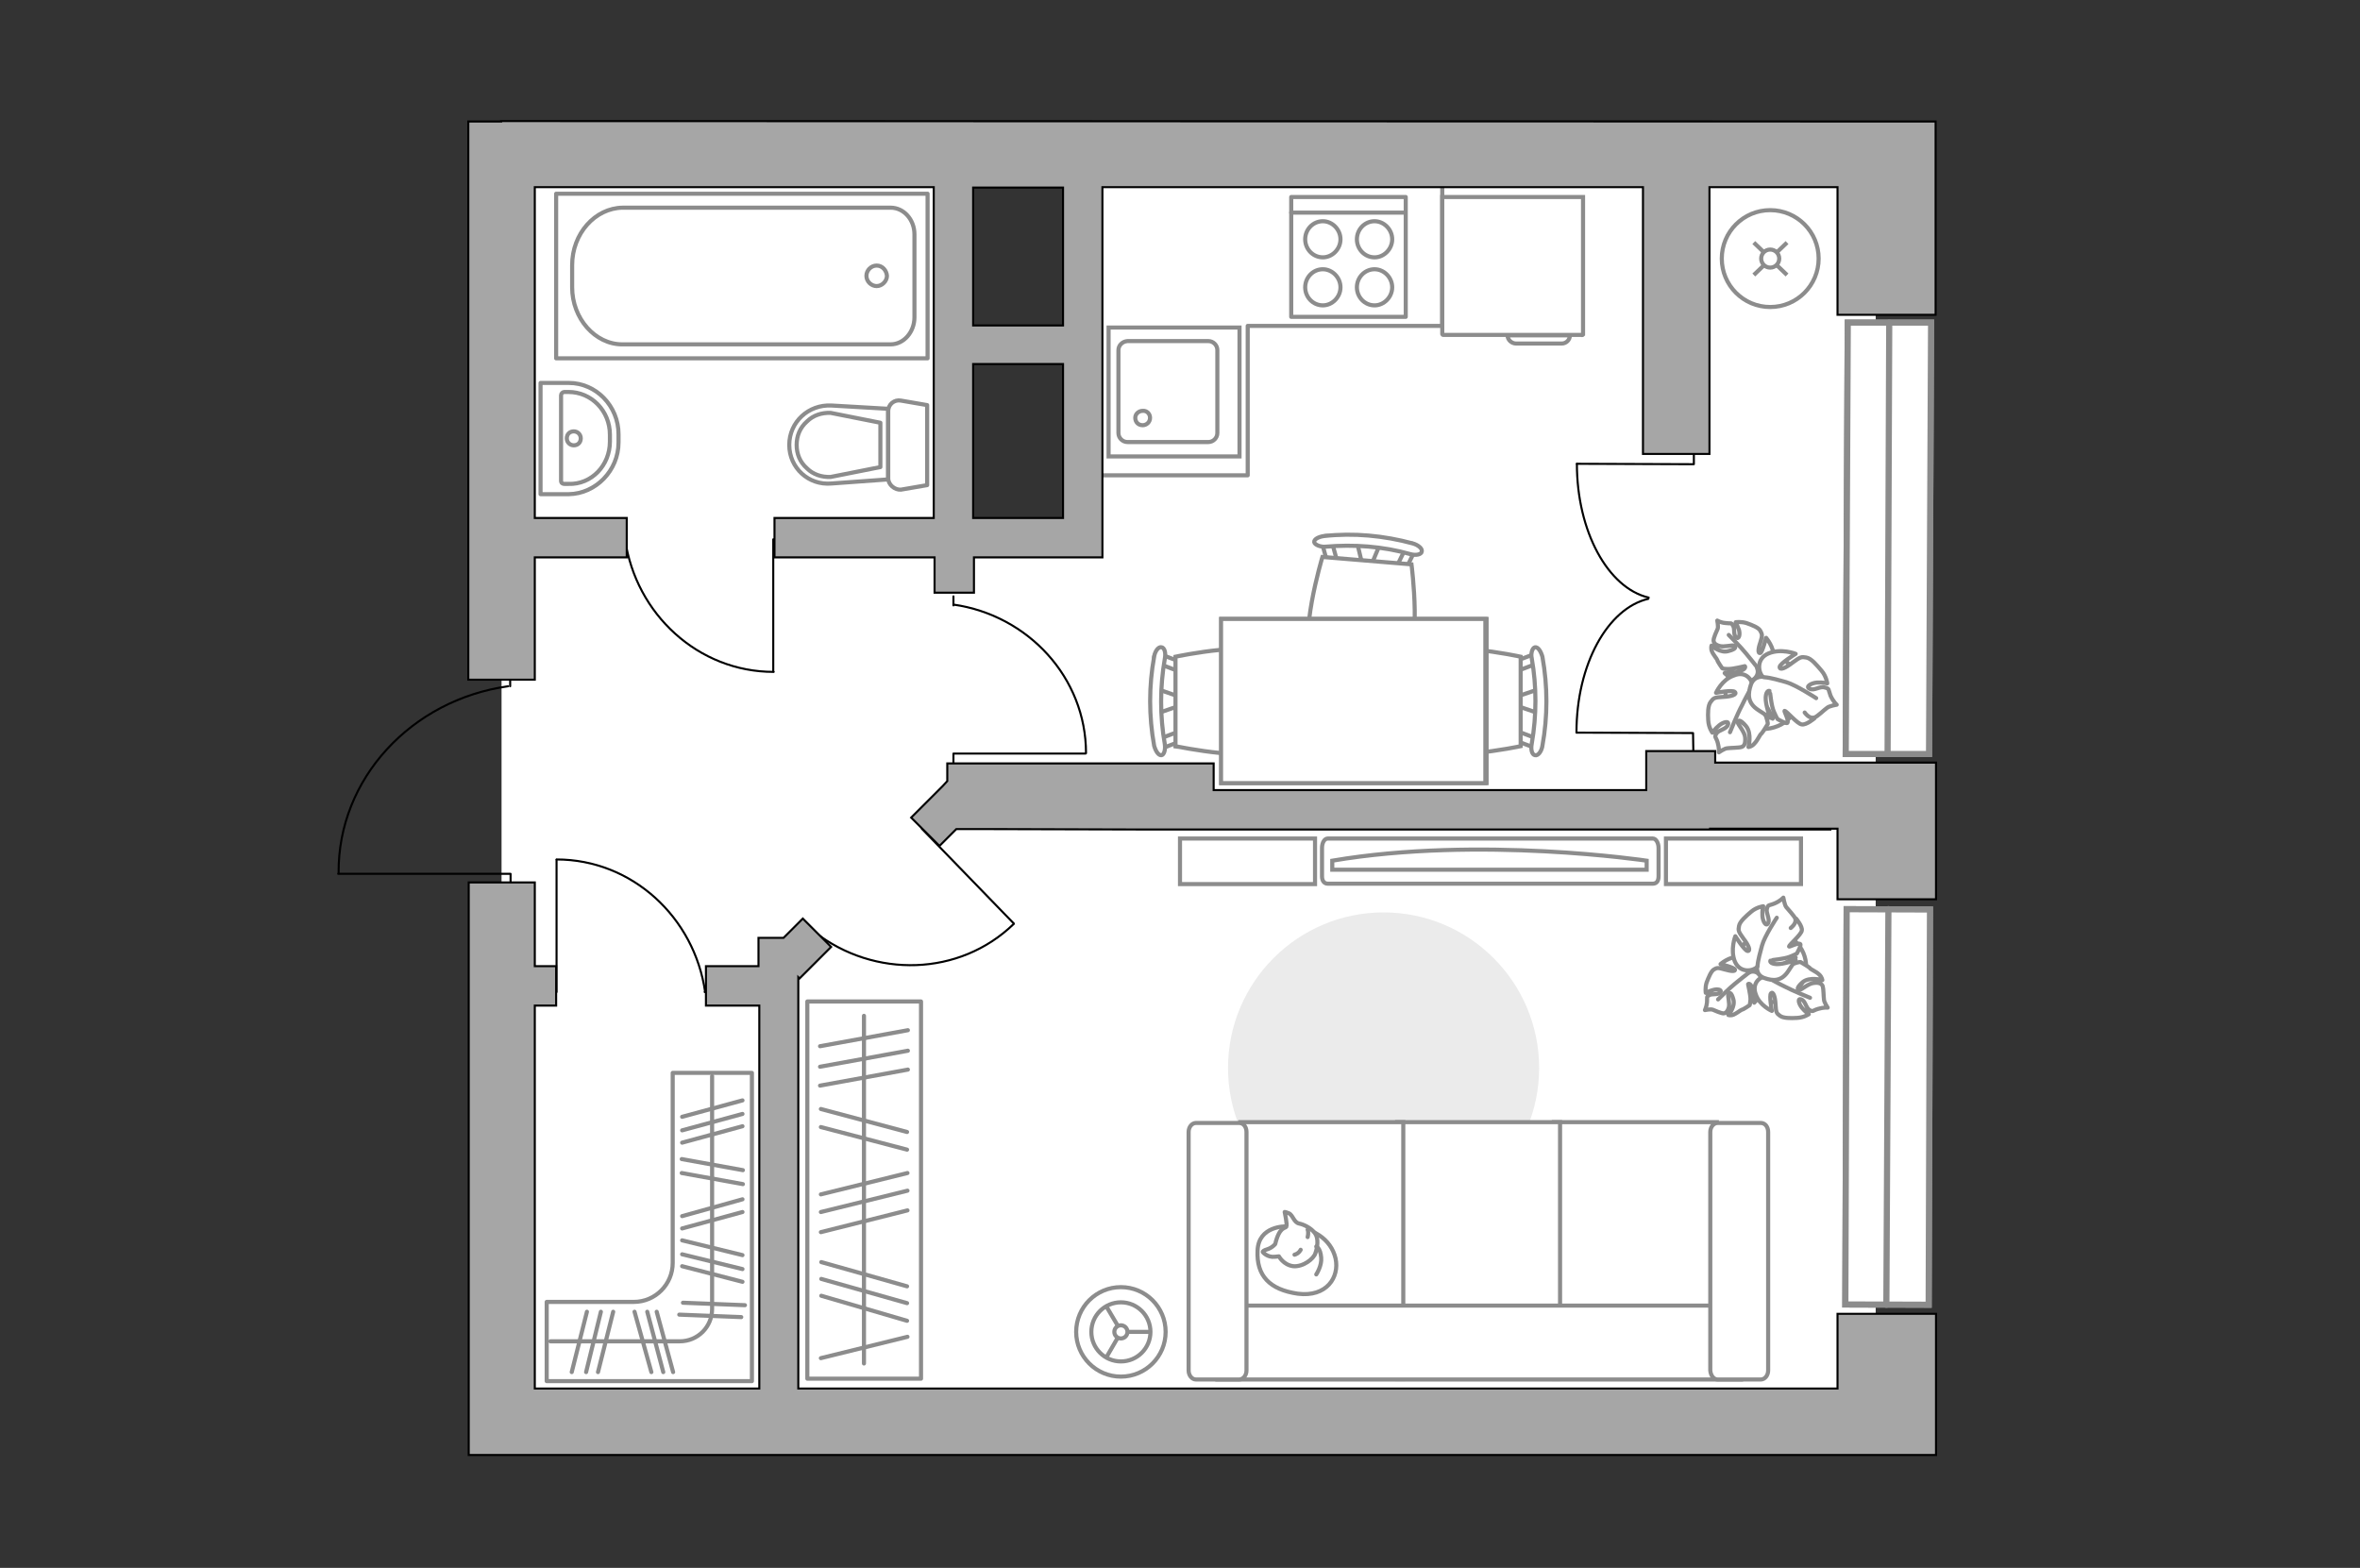
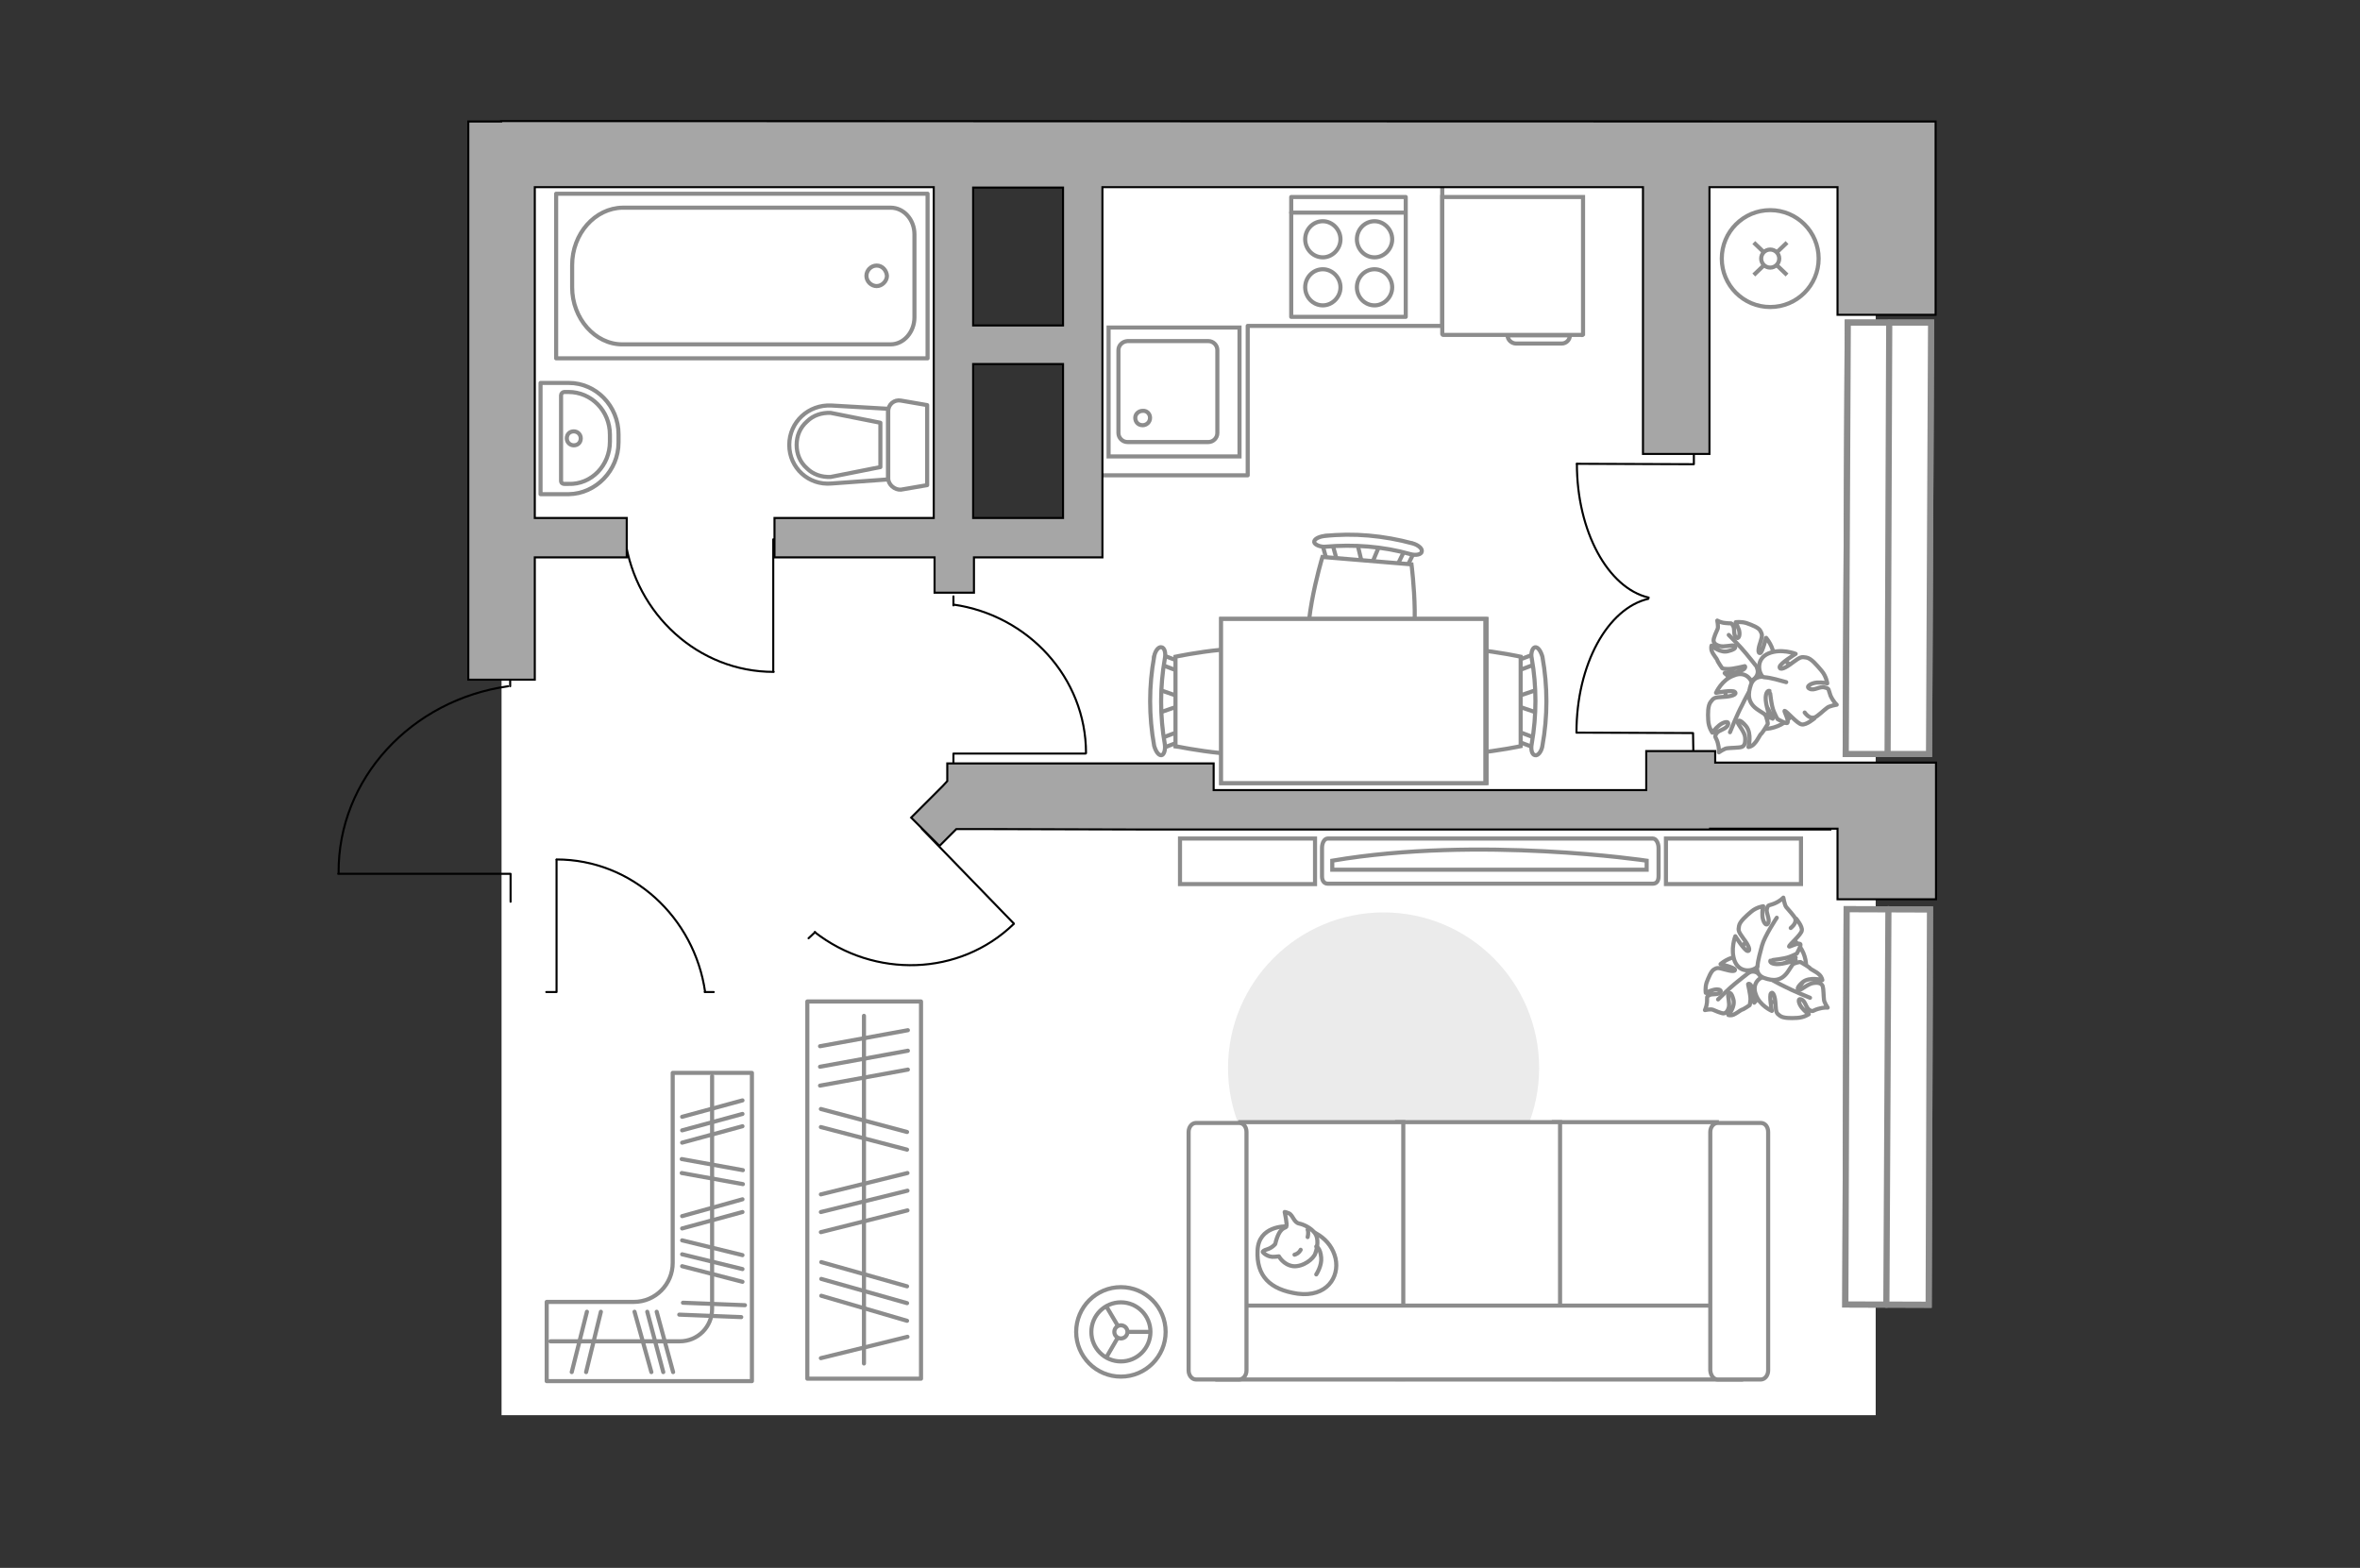
<svg xmlns="http://www.w3.org/2000/svg" version="1.1" id="Слой_1" x="0px" y="0px" viewBox="0 0 575 382" style="enable-background:new 0 0 575 382;" xml:space="preserve">
  <rect x="0" y="0" width="575" height="382" fill="#333333" stroke="none" />
  <style type="text/css">
	.st0{fill:#FFFFFF;}
	.st1{fill:#EBEBEB;}
	.st2{fill:#FFFFFF;stroke:#8C8C8C;stroke-miterlimit:10;}
	.st3{fill:none;stroke:#8C8C8C;stroke-linecap:round;stroke-linejoin:round;stroke-miterlimit:10;}
	.st4{fill:#FFFFFF;stroke:#8C8C8C;stroke-linecap:round;stroke-linejoin:round;stroke-miterlimit:10;}
	.st5{fill:none;stroke:#000000;stroke-width:0.5;stroke-linecap:round;stroke-linejoin:round;stroke-miterlimit:10;}
	.st6{fill:none;stroke:#8C8C8C;stroke-miterlimit:10;}
	.st7{fill:#FFFFFF;stroke:#8C8C8C;stroke-width:1.5;stroke-linecap:round;stroke-miterlimit:10;}
	.st8{fill:none;stroke:#8C8C8C;stroke-width:1.5;stroke-linecap:round;stroke-miterlimit:10;}
	.st9{fill:#A6A6A6;stroke:#000000;stroke-width:0.5;stroke-miterlimit:10;}
</style>
  <g id="bg_1_">
    <polygon class="st0" points="232.2,34.5 122.2,34.5 122.2,344.8 457,344.8 457,34.5 263.8,34.5 263.8,135.5 232.2,135.5  " />
  </g>
  <g id="furniture_1_">
    <path id="Vector_3_" class="st1" d="M337.1,298.1c-20.9,0-37.9-17-37.9-37.9s17-37.9,37.9-37.9c20.9,0,37.9,17,37.9,37.9   S358,298,337.1,298.1z" />
    <g>
      <path id="Vector_8_1_" class="st2" d="M385.7,81.5V48h-34.3v33.4c0,0.1,0.1,0.2,0.2,0.2h33.7C385.6,81.7,385.6,81.6,385.7,81.5z" />
      <path id="Vector_9_1_" class="st2" d="M369.4,83.7h11.1c1.1,0,2-0.9,2-2h-15.2C367.3,82.8,368.3,83.7,369.4,83.7z" />
    </g>
    <g>
      <rect x="196.7" y="244" class="st3" width="27.7" height="91.9" />
      <line class="st3" x1="199.8" y1="254.9" x2="221.2" y2="251" />
      <line class="st3" x1="199.8" y1="259.9" x2="221.2" y2="256" />
      <line class="st3" x1="200.1" y1="307.5" x2="221" y2="313.4" />
      <line class="st3" x1="200.1" y1="311.6" x2="221" y2="317.5" />
      <line class="st3" x1="200.1" y1="315.7" x2="221" y2="321.8" />
      <line class="st3" x1="199.8" y1="264.5" x2="221.2" y2="260.6" />
      <line class="st3" x1="200" y1="270.2" x2="221" y2="275.8" />
      <line class="st3" x1="200" y1="274.6" x2="221" y2="280.1" />
      <line class="st3" x1="200" y1="291" x2="221.1" y2="285.8" />
      <line class="st3" x1="200" y1="300.2" x2="221.1" y2="294.9" />
      <line class="st3" x1="200" y1="330.9" x2="221.1" y2="325.7" />
      <line class="st3" x1="200" y1="295.3" x2="221.1" y2="290.1" />
      <line class="st3" x1="210.5" y1="332.2" x2="210.5" y2="247.5" />
    </g>
    <g>
      <path id="Vector_60_3_" class="st2" d="M427.3,228c4.2-2.3,9.4-0.7,11.7,3.4c2.3,4.2,0.7,9.4-3.4,11.7c-4.2,2.3-9.4,0.7-11.7-3.4    C421.7,235.6,423.2,230.4,427.3,228z" />
      <path class="st4" d="M423.8,233.1c-2.5-0.1-4.6,1.8-4.6,1.8s3.3,0.8,3.5,1.3c0.2,0.5-0.8,0.5-2.5,0c-1.7-0.5-1.9-0.4-2.6,0    c-0.7,0.4-1.3,1.9-1.8,3.2c-0.4,1.3-0.2,2.5-0.2,2.5s0.7-0.4,1.8-0.7c1-0.3,2.3-0.1,1.7,0.6c-0.6,0.7-2,0.2-2.7,0.7    c-0.7,0.4-0.4,0.4-0.5,1.7c-0.1,1.1-0.5,1.9-0.5,1.9s1.3-0.3,1.9-0.1c0.4,0.2,2.1,0.9,2.6,0.9s1-0.4,1.3-1.4    c0.3-1-0.3-2.9-0.1-3.3c0.2-0.4,0.7-0.6,1.2,1.2c0.6,1.9-1.2,3.9-1.2,3.9s0.6,0.2,1.3-0.1c0.7-0.3,1.7-1.1,2-1.2    c0.3,0,1.9-1.1,1.9-1.1s0.1-0.2,0.2-1.4c0-1.2-0.6-3.6-0.6-3.7c0-0.1,0.5-0.4,1,0.8c0.6,1.1,0.5,3.7,0.5,3.7s0.1,0,1.6-2    s0.7-3.5-0.3-4.8c-1.1-1.3-2.5-0.6-2.5-0.6C426.8,235.8,426.3,233.4,423.8,233.1z" />
      <path class="st3" d="M429.8,235.3c-1.2,0.2-2.6,0.7-3.6,1.6c-0.7,0.5-2.5,2-3.4,2.7c-1.4,1.1-4.2,3.9-4.2,3.9" />
      <path class="st4" d="M427.8,242.3c0.9,2.7,3.9,4,3.9,4s-0.7-3.8-0.2-4.3c0.5-0.5,1,0.7,1.1,2.7c0.1,2.1,0.3,2.2,1.1,2.8    s2.6,0.6,4.2,0.5c1.7-0.1,2.8-0.9,2.8-0.9s-0.9-0.6-1.7-1.6s-1.1-2.4-0.1-2c1,0.4,1.1,2.1,2,2.6c0.9,0.5,0.7,0.1,2.1-0.3    c1.3-0.4,2.3-0.3,2.3-0.3s-0.9-1.3-0.9-2c-0.1-0.6-0.1-2.6-0.3-3.2c-0.2-0.6-0.9-1-2.2-0.8c-1.3,0.1-3,1.7-3.5,1.7    c-0.4,0-0.9-0.4,0.8-1.9c1.7-1.4,4.8-0.5,4.8-0.5s-0.1-0.8-0.8-1.4c-0.7-0.7-2.1-1.2-2.3-1.6c-0.3-0.3-2.2-1.4-2.2-1.4    s-0.3-0.1-1.7,0.4c-1.4,0.5-3.6,2.4-3.7,2.4c-0.2,0-0.6-0.4,0.4-1.6c1-1.1,3.8-2.3,3.8-2.3s-0.2-0.1-2.9-0.7    c-2.7-0.7-3.9,0.7-4.9,2.5c-0.8,1.8,0.5,2.9,0.5,2.9C429,237.8,426.7,239.5,427.8,242.3z" />
      <path class="st3" d="M427.1,234.8c0.8,1.3,2,2.5,3.3,3.2c0.9,0.5,3.2,1.8,4.5,2.4c1.9,1,6.1,2.7,6.1,2.7" />
      <g>
        <path class="st4" d="M437.6,223.8c0,0,1.6,1.9,1.4,2.9c-0.1,1-3.1,3.5-3.1,3.9c0,0.2,2.2-1,2.7-0.6c0.4,0.2-0.8,2.3-0.8,2.3     s-0.2,0.2-1.7,0.8s-4.6,0.8-4.7,0.9c-0.2,0.1-0.2,0.8,1.4,0.9c1.7,0.1,4.7-1,4.7-1s-0.1,0.1-1.8,2.7s-3.8,2.4-5.8,1.7     c-2.1-0.7-1.8-2.7-1.8-2.7c-1,1-4.1,1.6-5.4-1.3c-1.2-2.9,0.1-6.2,0.1-6.2s2.3,3.6,3,3.6c0.8,0,0.3-1.3-1-3     c-1.3-1.8-1.3-2-1.1-3.1c0.2-1.1,1.7-2.4,3-3.5c1.3-1.1,2.9-1.3,2.9-1.3s-0.3,1-0.2,2.4c0.1,1.3,0.9,2.7,1.4,1.7     c0.5-1-0.6-2.5-0.3-3.5c0.3-1.1,0.5-0.7,1.9-1.3c1.4-0.6,2.1-1.4,2.1-1.4s0.3,1.8,0.7,2.3c0.4,0.5,2,2.2,2.2,2.8s0,1.4-1.1,2.3" />
        <path class="st3" d="M428.2,235.5c0.1-1.6,0.7-3.6,1.1-5.1c0.6-2.3,3.6-6.8,3.6-6.8" />
      </g>
    </g>
    <g>
      <path id="Vector_60_5_" class="st2" d="M437.6,164c2.4,4.5,0.8,10-3.6,12.5c-4.5,2.4-10,0.8-12.5-3.6c-2.4-4.5-0.8-10,3.6-12.5    C429.5,158,435.2,159.6,437.6,164z" />
      <path class="st4" d="M432.2,160.3c0.1-2.6-1.9-4.9-1.9-4.9s-0.9,3.5-1.4,3.7c-0.6,0.2-0.6-0.9,0-2.6c0.6-1.8,0.4-2,0-2.8    c-0.4-0.8-2-1.4-3.4-1.9c-1.4-0.4-2.6-0.2-2.6-0.2s0.4,0.8,0.8,1.9c0.3,1.1,0,2.4-0.7,1.8c-0.8-0.7-0.2-2.1-0.8-2.9    c-0.4-0.8-0.4-0.4-1.8-0.6c-1.2-0.1-2-0.6-2-0.6s0.3,1.4,0.1,2c-0.2,0.4-1,2.2-1,2.8c0,0.6,0.4,1.1,1.5,1.4    c1.1,0.3,3.1-0.3,3.5-0.1c0.4,0.2,0.7,0.8-1.3,1.3c-2,0.7-4.2-1.3-4.2-1.3s-0.2,0.7,0.1,1.4c0.3,0.8,1.2,1.8,1.3,2.1    c0,0.3,1.2,2,1.2,2s0.2,0.2,1.5,0.2s3.9-0.7,4-0.7s0.4,0.6-0.9,1.1c-1.2,0.7-4,0.6-4,0.6s0,0.1,2.1,1.7s3.7,0.8,5.1-0.3    c1.4-1.2,0.7-2.6,0.7-2.6C429.3,163.4,432,162.8,432.2,160.3z" />
      <path class="st3" d="M430,166.7c-0.2-1.3-0.8-2.8-1.7-3.9c-0.6-0.8-2.1-2.6-2.9-3.6c-1.2-1.5-4.2-4.5-4.2-4.5" />
      <path class="st4" d="M422.4,164.6c-2.9,1-4.3,4.2-4.3,4.2s4.1-0.8,4.6-0.2c0.6,0.6-0.8,1.1-2.9,1.2c-2.2,0.1-2.3,0.3-3,1.2    c-0.7,0.9-0.7,2.8-0.6,4.5c0.1,1.8,1,3,1,3s0.7-1,1.7-1.8c1-0.8,2.5-1.2,2.1-0.1c-0.4,1.1-2.2,1.2-2.8,2.1c-0.6,1-0.1,0.8,0.3,2.2    s0.3,2.4,0.3,2.4s1.4-1,2.1-1c0.7-0.1,2.8-0.1,3.4-0.3c0.7-0.2,1-0.9,0.9-2.3c-0.1-1.4-1.8-3.2-1.8-3.7c0-0.4,0.4-1,2,0.9    c1.5,1.8,0.6,5.1,0.6,5.1s0.9-0.1,1.5-0.9c0.8-0.8,1.3-2.2,1.7-2.4c0.3-0.3,1.5-2.3,1.5-2.3s0.1-0.3-0.4-1.8    c-0.6-1.5-2.5-3.9-2.5-4c0-0.2,0.4-0.7,1.7,0.4s2.4,4.1,2.4,4.1s0.1-0.2,0.8-3.1c0.8-2.9-0.8-4.2-2.6-5.2    c-1.9-0.9-3.1,0.6-3.1,0.6C427.1,165.8,425.4,163.3,422.4,164.6z" />
      <path class="st3" d="M430.3,163.7c-1.4,0.9-2.6,2.1-3.4,3.5c-0.6,1-1.9,3.4-2.5,4.7c-1.1,2-2.9,6.5-2.9,6.5" />
      <g>
        <path class="st4" d="M442.1,175c0,0-2,1.7-3.1,1.5c-1.1-0.1-3.7-3.3-4.2-3.3c-0.2,0,1.1,2.3,0.7,2.9c-0.2,0.4-2.4-0.9-2.4-0.9     s-0.2-0.2-0.9-1.8s-0.9-4.9-1-5c-0.1-0.2-0.9-0.2-1,1.5c-0.1,1.8,1.1,5,1.1,5s-0.1-0.1-2.9-1.9c-2.8-1.8-2.5-4.1-1.8-6.2     c0.8-2.2,2.9-1.9,2.9-1.9c-1.1-1.1-1.7-4.4,1.4-5.7c3.1-1.3,6.6,0.1,6.6,0.1s-3.9,2.4-3.9,3.2c0,0.9,1.4,0.3,3.2-1.1     c1.9-1.4,2.1-1.4,3.3-1.2c1.2,0.2,2.5,1.8,3.7,3.2s1.4,3.1,1.4,3.1s-1.1-0.3-2.5-0.2c-1.4,0.1-2.9,1-1.8,1.5     c1.1,0.6,2.5-0.7,3.7-0.3c1.2,0.3,0.8,0.4,1.4,2c0.7,1.5,1.5,2.2,1.5,2.2s-1.9,0.3-2.4,0.8c-0.6,0.4-2.3,2.1-3,2.3     c-0.7,0.2-1.5,0-2.4-1.2" />
-         <path class="st3" d="M429.8,165c1.7,0.1,3.9,0.8,5.4,1.2c2.4,0.7,7.3,3.9,7.3,3.9" />
+         <path class="st3" d="M429.8,165c1.7,0.1,3.9,0.8,5.4,1.2" />
      </g>
    </g>
    <g id="Group_34_6_">
      <path id="Vector_158_6_" class="st5" d="M232.3,186.1v-2.5h32.2" />
      <path id="Vector_159_6_" class="st5" d="M232.3,147.5v-2.2" />
      <path id="Vector_160_6_" class="st5" d="M264.6,183.5c0-18.4-14.1-33.6-32.3-36.2" />
    </g>
    <g id="Group_34_7_">
      <path id="Vector_158_7_" class="st5" d="M226.4,200.1l-1.8,1.8L247,225" />
      <path id="Vector_159_7_" class="st5" d="M198.6,227.1l-1.6,1.5" />
      <path id="Vector_160_7_" class="st5" d="M247,225.1c-13.2,12.8-34,13.3-48.5,2" />
    </g>
    <g id="Group_34_9_">
      <path id="Vector_158_9_" class="st5" d="M190.9,131.4h-2.5v32.2" />
-       <path id="Vector_159_9_" class="st5" d="M152.3,131.4h-2.2" />
      <path id="Vector_160_9_" class="st5" d="M188.5,163.7c-18.4,0-33.6-14.1-36.2-32.3" />
    </g>
    <g id="Group_34_8_">
      <path id="Vector_158_8_" class="st5" d="M133.1,241.7h2.5v-32.2" />
      <path id="Vector_159_8_" class="st5" d="M171.7,241.7h2.2" />
      <path id="Vector_160_8_" class="st5" d="M135.6,209.4c18.4,0,33.6,14.1,36.2,32.3" />
    </g>
    <g>
      <path id="Vector_142_1_" class="st3" d="M342.5,48h-27.9v29.2h27.9V48z" />
      <g id="Group_28_1_">
        <g id="Group_29_1_">
          <path id="Vector_143_1_" class="st3" d="M318,70c0,2.4,1.9,4.4,4.3,4.4c2.3,0,4.3-2,4.3-4.4c0-2.4-2-4.4-4.3-4.4      C319.9,65.6,318,67.6,318,70z" />
          <path id="Vector_144_1_" class="st3" d="M318,58.3c0,2.4,1.9,4.4,4.3,4.4c2.3,0,4.3-2,4.3-4.4s-2-4.4-4.3-4.4      C319.9,53.9,318,55.9,318,58.3z" />
        </g>
        <g id="Group_30_1_">
          <path id="Vector_145_1_" class="st3" d="M330.6,70c0,2.4,1.9,4.4,4.3,4.4c2.3,0,4.3-2,4.3-4.4c0-2.4-2-4.4-4.3-4.4      C332.5,65.6,330.6,67.6,330.6,70z" />
          <path id="Vector_146_1_" class="st3" d="M330.6,58.3c0,2.4,1.9,4.4,4.3,4.4c2.3,0,4.3-2,4.3-4.4s-2-4.4-4.3-4.4      C332.5,53.9,330.6,55.9,330.6,58.3z" />
        </g>
      </g>
      <path id="Vector_147_1_" class="st3" d="M342.2,51.8h-27.6" />
    </g>
    <polyline class="st3" points="351.4,34.7 351.4,79.4 304,79.4 304,115.8 268.3,115.8  " />
    <g>
      <g>
        <path id="Vector_90_2_" class="st2" d="M323.5,204.3c-0.8,0-1.4,1-1.4,2.3v6.9c0,1.2,0.6,1.8,1.4,1.8h79.2c0.8,0,1.4-0.5,1.4-1.8     v-6.9c0-1.2-0.6-2.3-1.4-2.3H323.5z" />
        <path id="Vector_91_2_" class="st2" d="M324.6,209.7c35.9-6.1,76.6,0,76.6,0v2.2h-76.6V209.7z" />
      </g>
      <path id="Vector_93_4_" class="st2" d="M405.9,204.3h32.9v11.1h-32.9C405.9,215.4,405.9,204.3,405.9,204.3z" />
      <path id="Vector_93_3_" class="st2" d="M287.5,215.4v-11.1h32.9v11.1h-32.8H287.5z" />
    </g>
    <g>
      <circle class="st2" cx="431.3" cy="63" r="11.8" />
      <line class="st6" x1="433" y1="61.4" x2="435.4" y2="59.1" />
      <circle class="st2" cx="431.3" cy="63" r="2.2" />
      <line class="st6" x1="427.3" y1="67" x2="429.7" y2="64.7" />
      <line class="st6" x1="429.7" y1="61.4" x2="427.3" y2="59.1" />
      <line class="st6" x1="435.4" y1="67" x2="433" y2="64.7" />
    </g>
    <g>
      <circle class="st2" cx="273.1" cy="324.5" r="10.9" />
      <circle class="st2" cx="273.1" cy="324.5" r="7.2" />
      <circle class="st2" cx="273.1" cy="324.5" r="1.6" />
      <path class="st2" d="M273.1,324.5" />
      <line class="st6" x1="280.4" y1="324.5" x2="274.6" y2="324.5" />
      <line class="st6" x1="269.5" y1="318.2" x2="272.4" y2="323.1" />
      <line class="st6" x1="269.5" y1="330.8" x2="272.4" y2="325.8" />
    </g>
    <g>
      <g>
        <polyline class="st5" points="412.7,106.9 412.7,113.1 384.2,113    " />
        <path class="st5" d="M384.2,113c0,16.5,7.6,30.3,17.5,32.6" />
      </g>
      <g>
        <polyline class="st5" points="412.6,184.8 412.5,178.6 384.1,178.5    " />
        <path class="st5" d="M384.1,178.4c0-16.5,7.6-30.2,17.5-32.5" />
      </g>
    </g>
    <g>
      <g id="Group_2_20_">
        <g id="Group_3_20_">
          <path id="Vector_10_20_" class="st2" d="M282,167.9l6.1,2.1v1.7l-6.1,2.1V167.9z" />
        </g>
        <g id="Group_4_20_">
          <path id="Vector_11_20_" class="st2" d="M287.8,162.5c-0.1,0.7-0.6,1.1-1,0.9l-5-1.9c-0.3-0.1-0.7-0.8-0.6-1.4      c0.1-0.7,0.6-1.1,1-0.9l5,1.9c0.3,0.1,0.7,0.6,0.7,1.1C287.9,162.3,287.9,162.4,287.8,162.5z" />
        </g>
        <g id="Group_5_20_">
          <path id="Vector_12_20_" class="st2" d="M287.4,180.7l-5,1.9c-0.4,0.1-0.9-0.2-1-0.9c-0.2-0.7,0.1-1.3,0.6-1.5l5-1.9      c0.4-0.1,0.9,0.2,1,0.9c0,0.1,0,0.2,0,0.3C287.9,180,287.6,180.6,287.4,180.7z" />
        </g>
        <path id="Vector_13_20_" class="st2" d="M286.4,181.8V160c0,0,21.1-4.5,25.6,0c3.9,3.9,3.9,18,0,21.8     C307.4,186.3,286.5,181.8,286.4,181.8z" />
        <path id="Vector_14_20_" class="st2" d="M283,184c-0.7,0.1-1.4-0.9-1.8-2.3c-1.3-7.2-1.3-14.6,0-21.7c0.2-1.4,1.1-2.5,1.8-2.3     c0.7,0.1,1.1,1.3,0.8,2.8c-1.2,6.9-1.2,14,0,20.8C284,182.7,283.6,183.9,283,184z" />
      </g>
      <g id="Group_2_22_">
        <g id="Group_3_22_">
          <path id="Vector_10_22_" class="st2" d="M374.9,173.8l-6.1-2.1V170l6.1-2.1V173.8z" />
        </g>
        <g id="Group_4_22_">
          <path id="Vector_11_22_" class="st2" d="M369.1,179.2c0.1-0.7,0.6-1.1,1-0.9l5,1.9c0.3,0.1,0.7,0.8,0.6,1.4      c-0.1,0.7-0.6,1.1-1,0.9l-5-1.9c-0.3-0.1-0.7-0.6-0.7-1.1C369,179.4,369,179.3,369.1,179.2z" />
        </g>
        <g id="Group_5_22_">
          <path id="Vector_12_22_" class="st2" d="M369.5,161l5-1.9c0.4-0.1,0.9,0.2,1,0.9c0.2,0.7-0.1,1.3-0.6,1.5l-5,1.9      c-0.4,0.1-0.9-0.2-1-0.9c0-0.1,0-0.2,0-0.3C369,161.6,369.3,161.2,369.5,161z" />
        </g>
        <path id="Vector_13_22_" class="st2" d="M370.5,160v21.8c0,0-21.1,4.5-25.6,0c-3.9-3.9-3.9-18,0-21.8     C349.5,155.4,370.5,160,370.5,160z" />
        <path id="Vector_14_22_" class="st2" d="M374,157.7c0.7-0.1,1.4,0.9,1.8,2.3c1.3,7.2,1.3,14.6,0,21.7c-0.2,1.4-1.1,2.5-1.8,2.3     c-0.7-0.1-1.1-1.3-0.8-2.8c1.2-6.9,1.2-14,0-20.8C372.9,159.1,373.4,157.8,374,157.7z" />
      </g>
      <g id="Group_2_21_">
        <g id="Group_3_21_">
          <path id="Vector_10_21_" class="st2" d="M336.3,132.4l-2.5,6l-1.7-0.1l-1.5-6.3L336.3,132.4z" />
        </g>
        <g id="Group_4_21_">
          <path id="Vector_11_21_" class="st2" d="M341.3,138.7c-0.7-0.2-1-0.7-0.8-1.1l2.3-4.7c0.1-0.3,0.8-0.7,1.4-0.4      c0.7,0.2,1,0.7,0.8,1.1l-2.3,4.7c0,0.3-0.6,0.6-1.1,0.6C341.5,138.8,341.5,138.8,341.3,138.7z" />
        </g>
        <g id="Group_5_21_">
          <path id="Vector_12_21_" class="st2" d="M323.3,136.7l-1.4-5.1c-0.1-0.6,0.3-0.9,1-1c0.7-0.1,1.3,0.1,1.4,0.7l1.4,5.1      c0.1,0.6-0.3,0.9-1,1c-0.1,0-0.2,0-0.3,0C323.9,137.4,323.4,137,323.3,136.7z" />
        </g>
        <path id="Vector_13_21_" class="st2" d="M322.2,135.7l21.7,1.8c0,0,2.8,21.3-2.1,25.5c-4.1,3.5-18.2,2.4-21.7-1.8     C316,156.3,322.2,135.7,322.2,135.7z" />
        <path id="Vector_14_21_" class="st2" d="M320.2,132.1c-0.1-0.7,1-1.3,2.4-1.5c7.2-0.8,14.6-0.1,21.6,1.8c1.4,0.4,2.4,1.3,2.2,2     c-0.1,0.7-1.4,1-2.8,0.6c-6.7-1.9-13.8-2.4-20.7-1.8C321.7,133.3,320.3,132.7,320.2,132.1z" />
      </g>
      <g>
        <path id="Vector_35_5_" class="st2" d="M297.6,190.8v-7.7v-32.3h64.6v40H297.6z" />
        <path class="st2" d="M297.5,150.8v40h64.4v-40H297.5z" />
      </g>
    </g>
    <g>
      <path id="Vector_54_4_" class="st2" d="M418.3,273.4h-39.7v62.6h39.7V273.4z" />
      <path id="Vector_55_4_" class="st2" d="M380.1,273.4h-39.7v62.6h39.7C380.1,336.1,380.1,273.4,380.1,273.4z" />
      <path id="Vector_56_5_" class="st2" d="M341.9,273.4h-39.7v62.6h39.7V273.4z" />
      <path id="Vector_57_4_" class="st2" d="M296.6,318.1v18h127.5l-3.7-18H296.6z" />
      <path id="Vector_58_4_" class="st2" d="M418.5,336.1H429c1,0,1.8-1,1.8-2.2v-58.1c0-1.2-0.7-2.2-1.8-2.2h-10.5c-1,0-1.8,1-1.8,2.2    v58.1C416.8,335.1,417.5,336.1,418.5,336.1z" />
      <path id="Vector_59_4_" class="st2" d="M291.4,336.1h10.5c1,0,1.8-1,1.8-2.2v-58.1c0-1.2-0.7-2.2-1.8-2.2h-10.5    c-1,0-1.8,1-1.8,2.2v58.1C289.6,335.1,290.4,336.1,291.4,336.1z" />
      <g>
        <path class="st4" d="M325.4,306.6c1,4.6-2.2,9.5-9.2,8.6c-6.9-1-10.1-4.4-9.8-10.5c0.2-6.1,6.9-5.9,6.9-5.9     C319.8,298.8,324.3,301.9,325.4,306.6z" />
        <path class="st4" d="M313.4,298.9c0.3-0.5-0.4-3.6-0.4-3.6s0-0.1,1,0.3c1,0.4,1.2,2.2,2.5,2.5c1.1,0.2,3,1.1,3.9,2.4     c0.9,1.2,0.6,3.4,0.1,4.8c-0.4,1.4-3,3.4-5.4,3.2c-2.4-0.3-3.5-2.4-3.5-2.4s0,0-1,0.1c-1.8,0.2-2.9-1.1-2.9-1.1s-0.3-0.3,1-0.7     c1.3-0.4,2-1.3,2-1.3C311.7,298.9,313.1,299.3,313.4,298.9z" />
        <path class="st4" d="M315.4,305.7c1.1-0.3,1.5-1.2,1.5-1.2" />
        <path class="st4" d="M318.6,299.6c0.3,0.7,0,1.8,0,1.8" />
        <path class="st3" d="M320.7,310.5c0,0,1.4-2.1,1.2-4.1c-0.2-2.4-1.2-2.7-1.2-2.7" />
      </g>
    </g>
    <g>
      <path class="st3" d="M183.2,336.5v-75.1h-19.3v46.3c0,5.2-4.2,9.5-9.5,9.5h-21.2v19.3h32.1l0,0H183.2z" />
      <line class="st3" x1="166.1" y1="285.8" x2="181" y2="288.5" />
      <line class="st3" x1="166.1" y1="282.4" x2="181" y2="285.1" />
      <line class="st3" x1="166.2" y1="299.3" x2="180.9" y2="295.3" />
      <line class="st3" x1="166.2" y1="296.3" x2="180.9" y2="292.2" />
      <line class="st3" x1="165.5" y1="320.3" x2="180.6" y2="320.9" />
      <line class="st3" x1="166.4" y1="317.4" x2="181.5" y2="318" />
      <line class="st3" x1="166.2" y1="278.4" x2="180.9" y2="274.4" />
      <line class="st3" x1="166.2" y1="275.4" x2="180.9" y2="271.4" />
      <line class="st3" x1="166.2" y1="272.1" x2="180.9" y2="268.1" />
      <line class="st3" x1="166.2" y1="308.5" x2="180.9" y2="312.3" />
      <line class="st3" x1="166.2" y1="302.2" x2="180.9" y2="305.8" />
      <line class="st3" x1="166.2" y1="305.6" x2="180.9" y2="309.2" />
      <g>
        <line class="st3" x1="161.6" y1="334.3" x2="157.7" y2="319.6" />
        <line class="st3" x1="158.7" y1="334.3" x2="154.6" y2="319.6" />
        <line class="st3" x1="164" y1="334.3" x2="160" y2="319.6" />
-         <line class="st3" x1="145.7" y1="334.3" x2="149.4" y2="319.6" />
        <line class="st3" x1="139.3" y1="334.3" x2="143" y2="319.6" />
        <line class="st3" x1="142.8" y1="334.3" x2="146.4" y2="319.6" />
      </g>
      <path class="st3" d="M173.5,262.2v56.7c0,4.4-3.5,7.9-7.9,7.9h-31.5" />
    </g>
  </g>
  <g id="windows_1_">
    <g>
      <rect x="411.8" y="259.6" transform="matrix(3.355834e-03 -1 1 3.355834e-03 188.626 728.748)" class="st7" width="96.3" height="20.3" />
      <rect x="411.8" y="259.6" transform="matrix(3.355834e-03 -1 1 3.355834e-03 188.626 728.748)" class="st7" width="96.3" height="20.3" />
      <line class="st8" x1="459.6" y1="317.9" x2="460.1" y2="221.5" />
    </g>
    <g>
      <polygon class="st7" points="450.2,78.6 470.5,78.6 470,183.7 449.7,183.7   " />
      <polygon class="st7" points="450.2,78.6 470.5,78.6 470,183.7 449.7,183.7   " />
      <line class="st8" x1="459.9" y1="183.7" x2="460.3" y2="78.6" />
    </g>
  </g>
  <g id="plan">
    <g>
      <polyline class="st5" points="82.4,212.9 124.4,212.9 124.4,219.7   " />
      <line class="st5" x1="124.3" y1="161.1" x2="124.3" y2="167.2" />
      <path class="st5" d="M123.8,167.2c-23.5,3.3-41.5,22.5-41.3,45.5" />
    </g>
    <g>
      <g id="Group_27_3_">
        <path id="Vector_140_3_" class="st2" d="M302,111.2V79.8h-31.9v31.4H302z" />
      </g>
      <path id="Vector_141_3_" class="st2" d="M272.5,85.3v20.2c0,1.2,1,2.2,2.2,2.2h19.7c1.2,0,2.2-1,2.2-2.2V85.3c0-1.2-1-2.2-2.2-2.2    h-19.7C273.4,83.2,272.5,84.2,272.5,85.3z" />
      <path id="Vector_139_3_" class="st2" d="M280.2,101.8c0,1.1-0.9,1.8-1.8,1.8c-1.1,0-1.8-0.8-1.8-1.8c0-1,0.9-1.7,1.8-1.7    C279.4,100,280.2,100.8,280.2,101.8z" />
    </g>
    <g>
      <g>
        <polyline class="st3" points="135.5,87.3 226,87.3 226,47.2 135.5,47.2 135.5,87.3    " />
        <path class="st3" d="M139.4,64.6V70c0,7.6,5.6,13.9,12.2,13.9H217c3.2,0,5.8-3,5.8-6.6V57.1c0-3.6-2.6-6.5-5.8-6.5h-65.3     C145,50.7,139.4,56.9,139.4,64.6z" />
        <path class="st3" d="M213.6,64.7c-1.4,0-2.5,1.2-2.5,2.5c0,1.4,1.2,2.5,2.5,2.5c1.3,0,2.5-1.2,2.5-2.5     C216,65.9,215,64.7,213.6,64.7z" />
      </g>
      <g>
        <path class="st3" d="M148.6,107.6v-1.7c0-5.8-4.5-10.4-10.1-10.4h-1c-0.4,0-0.8,0.4-0.8,0.8v20.8c0,0.6,0.4,0.8,0.8,0.8h1     C144.1,118.1,148.6,113.4,148.6,107.6z" />
        <path class="st3" d="M139.8,108.5c1,0,1.7-0.7,1.7-1.7c0-1-0.8-1.7-1.7-1.7c-1,0-1.7,0.7-1.7,1.7     C138.1,107.8,138.9,108.5,139.8,108.5z" />
        <path class="st3" d="M150.7,107.8v-2c0-6.9-5.5-12.5-12.1-12.5h-6.9v27.1h6.9C145.1,120.3,150.7,114.7,150.7,107.8z" />
      </g>
      <g>
        <path class="st3" d="M216.4,116.5v-16.3c0-1.7,1.5-2.9,3.1-2.6l6.4,1.1v19.5l-6.4,1.1C218,119.4,216.4,118.1,216.4,116.5z" />
        <path class="st3" d="M192.3,108.4L192.3,108.4c0-5.6,4.7-9.9,10.3-9.6l13.8,0.8v17.2l-13.8,1C197,118.3,192.3,114,192.3,108.4z" />
        <path class="st3" d="M214.5,103l-12.1-2.4c-2.2-0.1-4.3,0.6-5.8,2.1c-1.7,1.5-2.5,3.5-2.5,5.7s0.8,4.2,2.5,5.7     c1.5,1.5,3.6,2.2,5.8,2.1l12.1-2.4V103z" />
      </g>
    </g>
    <g>
      <polygon class="st9" points="417.9,185.8 417.9,183 401.1,183 401.1,185.8 401.1,192.5 295.7,192.5 295.7,186 230.8,186     230.8,189.5 230.8,190.3 229.7,191.5 222,199.2 228.9,206.1 233,202 240.5,202 278,202.1 446.2,202.1 416.4,201.9 447.7,201.9     447.7,219.1 471.7,219.1 471.7,185.8 447.7,185.8   " />
      <path class="st9" d="M449.6,29.6l-327.5-0.1v0.1h-8v136h16.2v-29.8h22.4v-9.6h-22.4V45.6h97.2v80.6h-38.8v9.6h39v8.6h9.6v-8.6    h31.3V45.6h131.7v56.5v8.5h16.2v-8.5V45.6h31.2v31.1h23.9V29.6H449.6z M259,126.2h-21.9V88.7H259V126.2z M259,79.3h-21.9V45.7H259    V79.3z" />
-       <polygon class="st9" points="447.7,338.3 194.5,338.3 194.5,238.1 194.8,238.4 202.5,230.7 195.6,223.8 190.9,228.5 184.8,228.5     184.8,235.4 183.9,235.4 172,235.4 172,245 185,245 185,338.3 130.3,338.3 130.3,245 135.5,245 135.5,235.4 130.3,235.4     130.3,215 114.2,215 114.2,339.3 114.2,354.5 447.7,354.5 471.7,354.5 471.7,320.1 447.7,320.1   " />
    </g>
  </g>
  <g id="points">
    <path id="bedroom_x5F_1_2_" class="st3" d="M392.8,249.5" />
    <path id="kitchen_2_" class="st3" d="M328,109.9" />
    <path id="balcony_2_" class="st3" d="M427.2,130.5" />
    <path id="wc_x5F_bathroom" class="st3" d="M167.7,115.2" />
    <path id="hallway_2_" class="st3" d="M170.2,194.9" />
    <path id="wardrobe" class="st3" d="M148.5,258.9" />
  </g>
</svg>